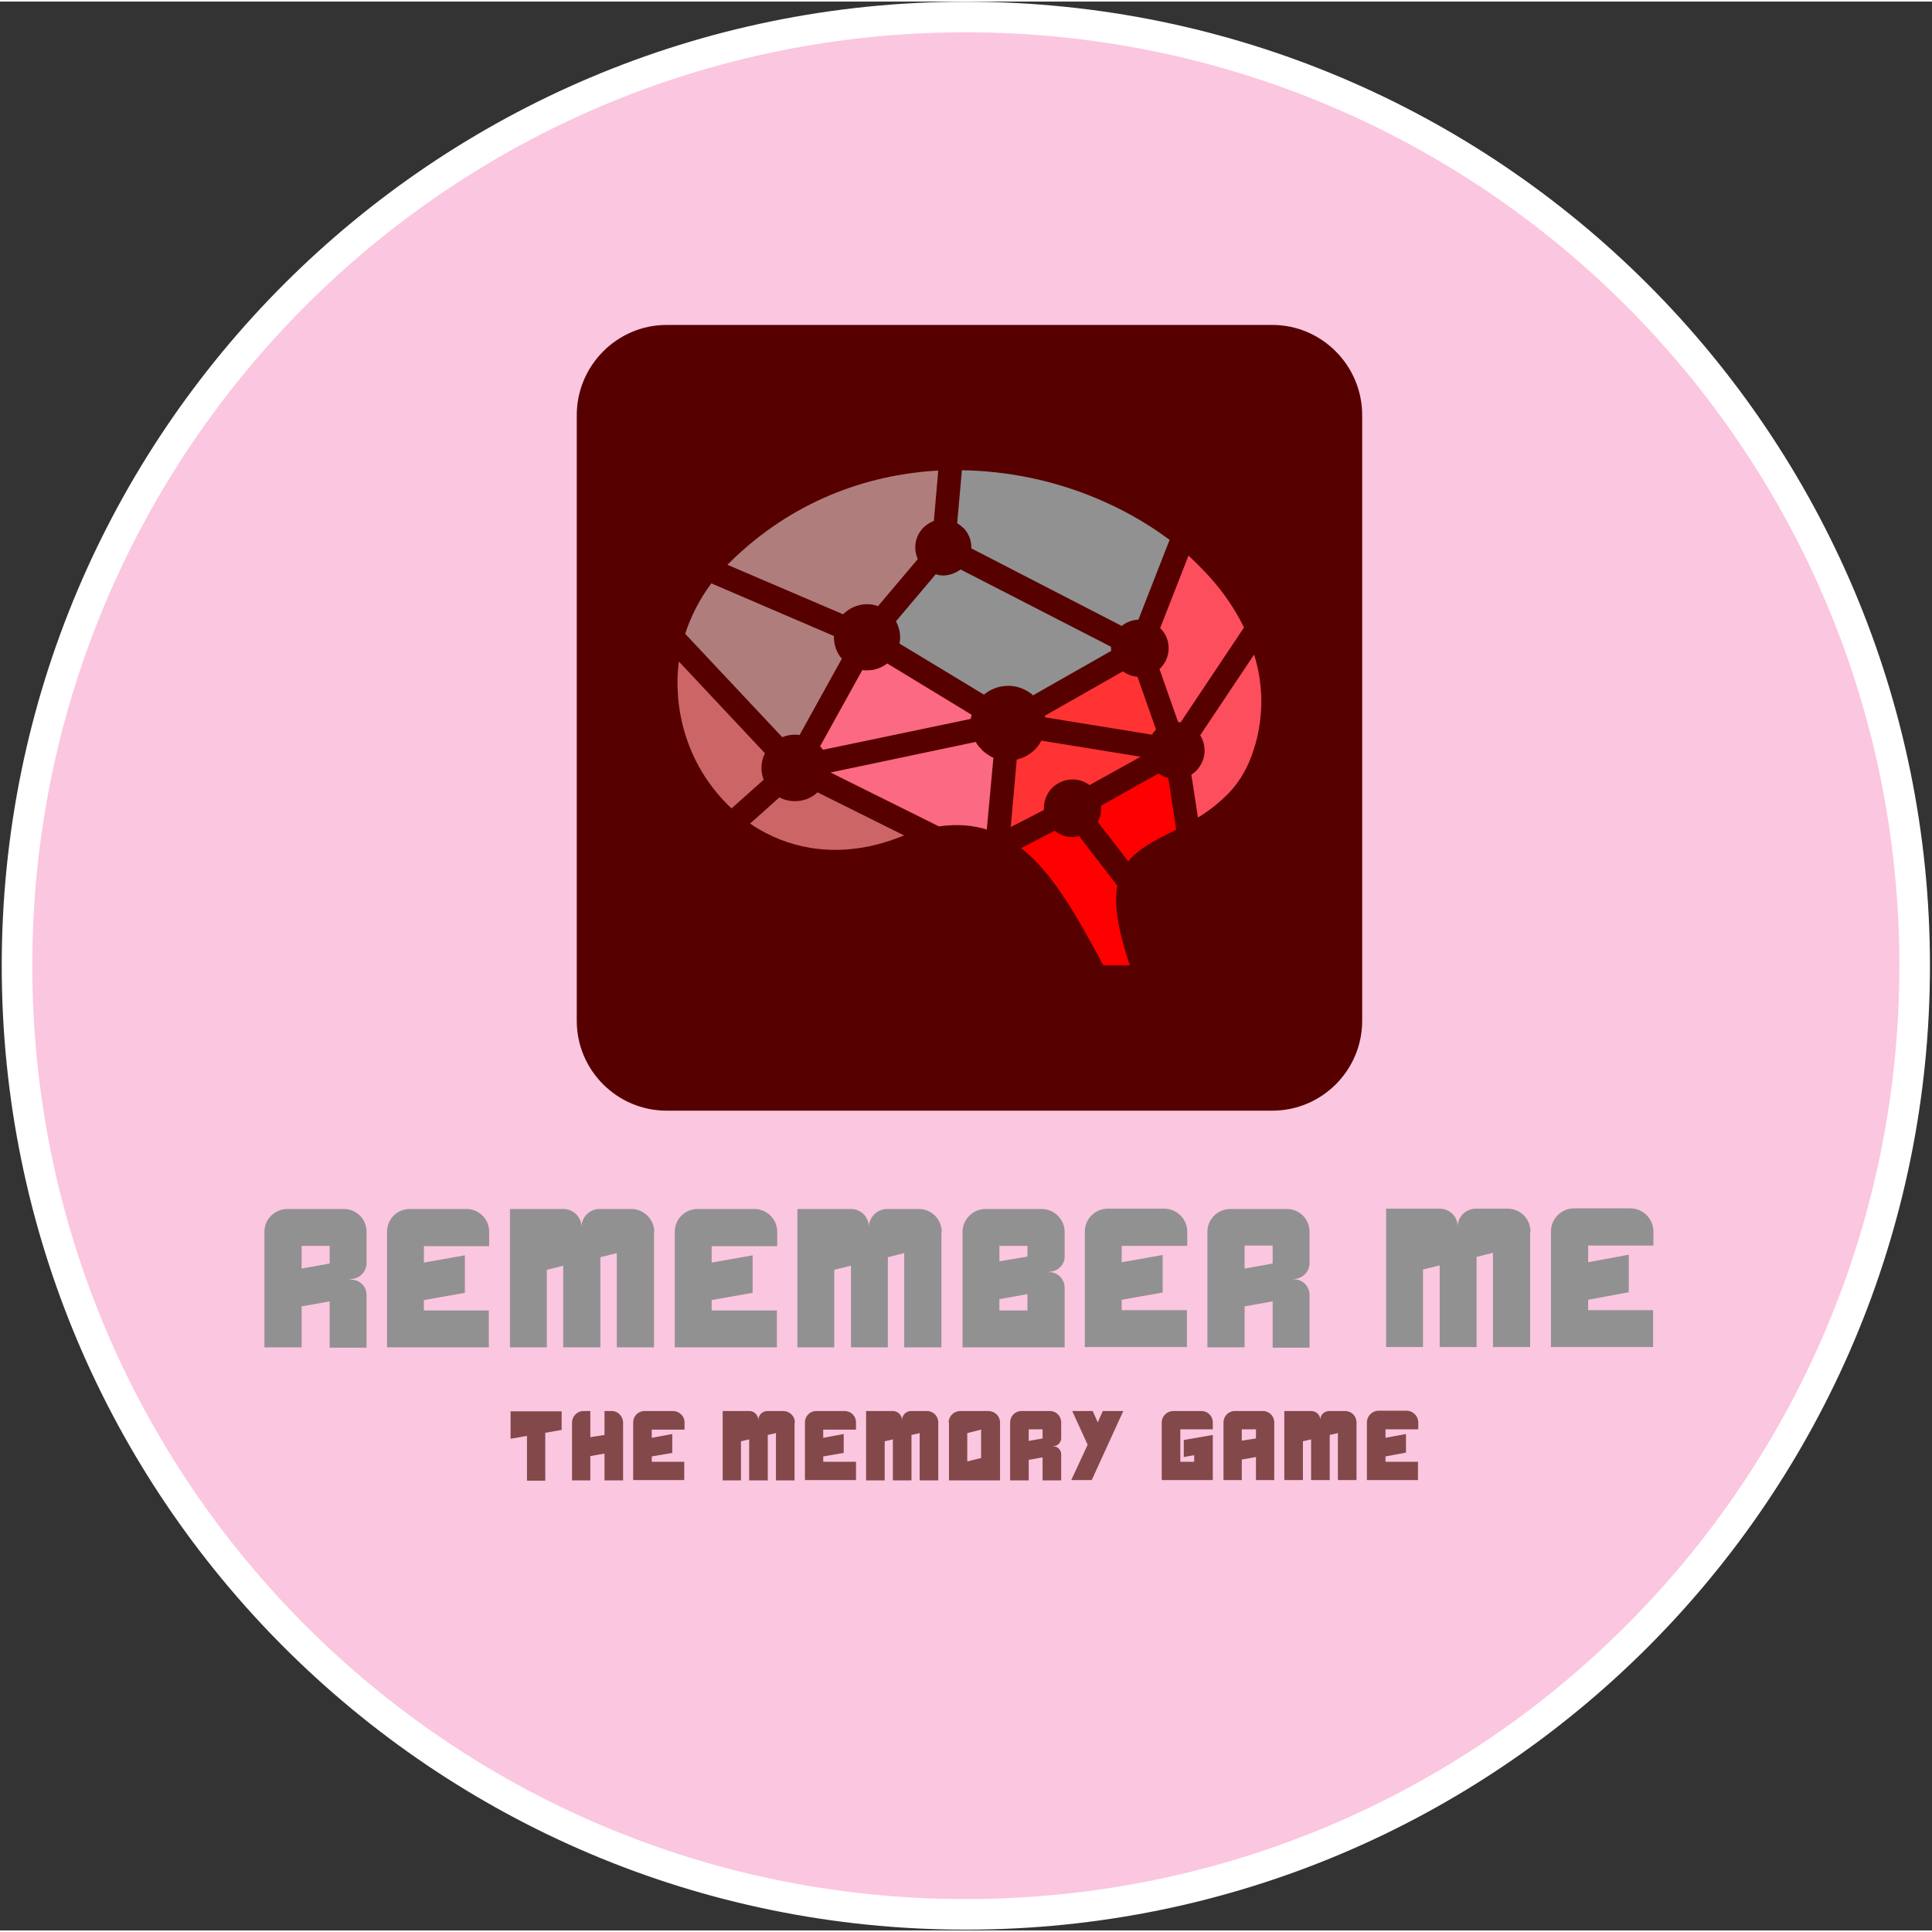
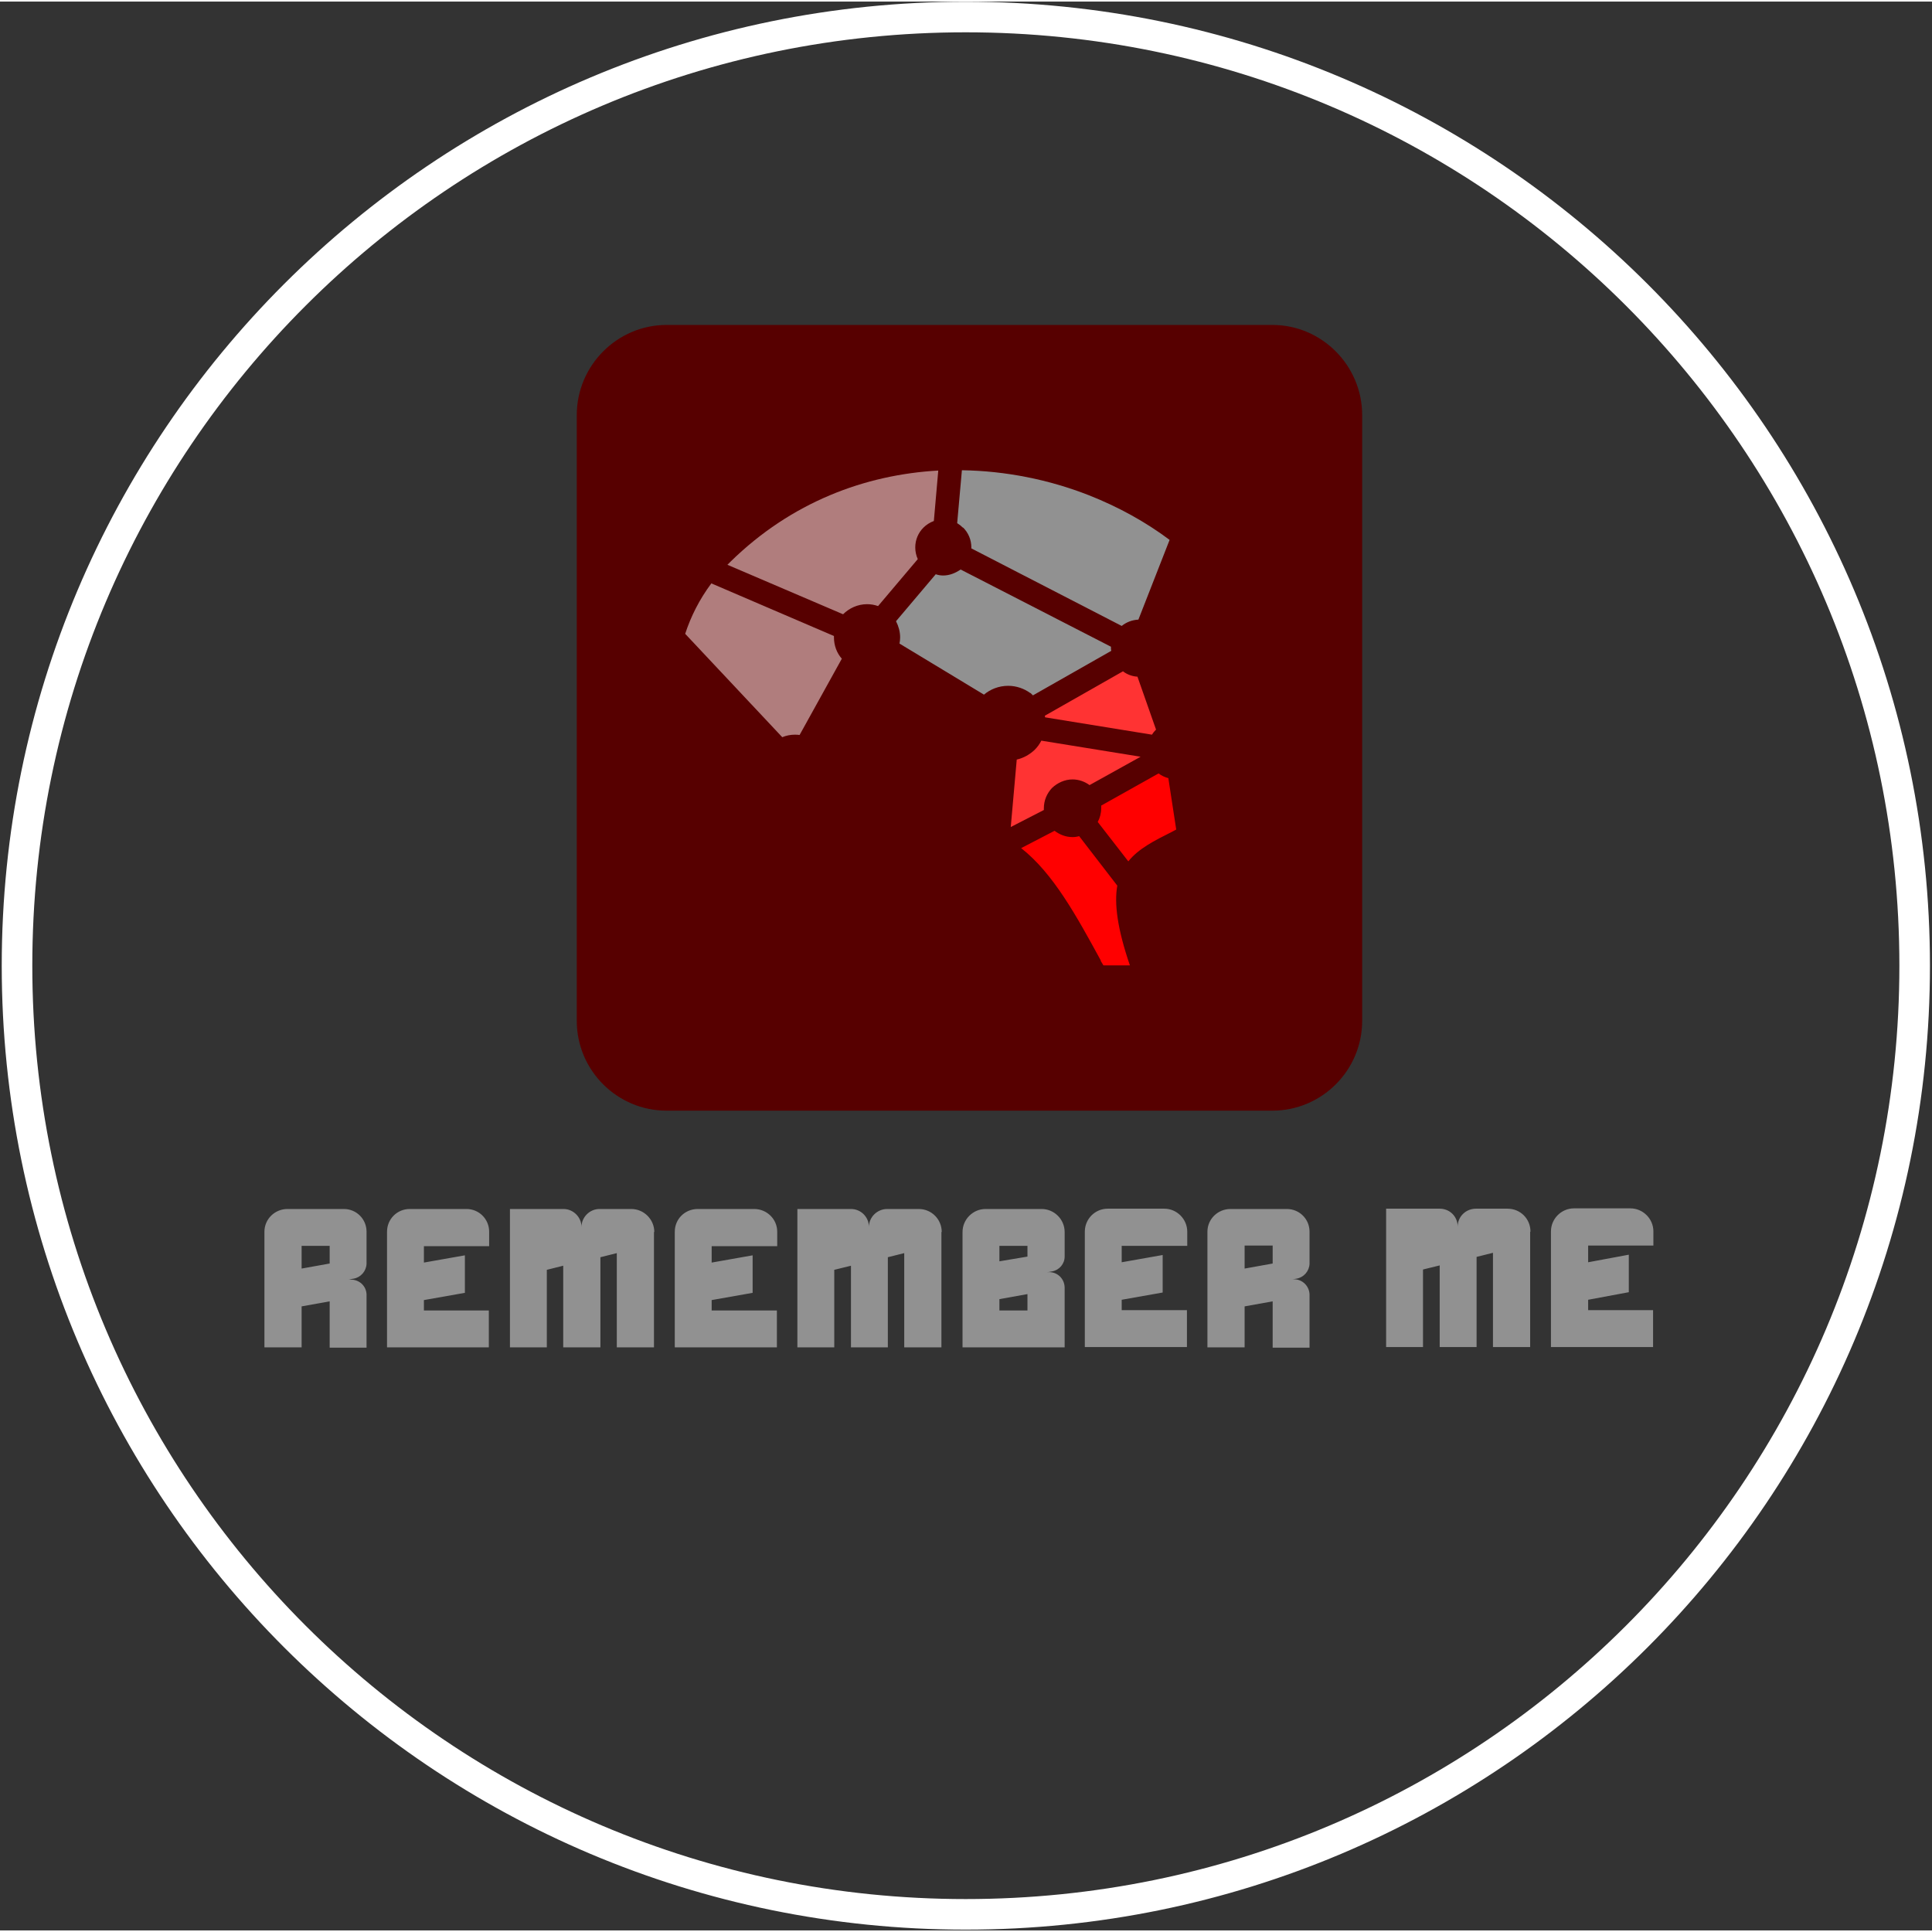
<svg xmlns="http://www.w3.org/2000/svg" version="1.2" viewBox="0 0 613 612" width="188" height="188">
  <rect x="0" y="0" width="613" height="612" fill="#333333" stroke="none" />
  <title>logo_11</title>
  <defs>
    <clipPath id="cp1">
      <path d="m606.78 305.21c0 166.26-134.78 301.05-301.04 301.05-166.26 0-301.05-134.79-301.05-301.05 0-166.26 134.79-301.04 301.05-301.04 166.26 0 301.04 134.78 301.04 301.04z" />
    </clipPath>
  </defs>
  <style>
		.s0 { fill: #fbc6df } 
		.s1 { fill: #570000 } 
		.s2 { fill: #ff3333 } 
		.s3 { fill: #ff0000 } 
		.s4 { fill: #fd4e5d } 
		.s5 { fill: #cc6666 } 
		.s6 { fill: #b07d7d } 
		.s7 { fill: #919191 } 
		.s8 { fill: #fc6982 } 
		.s9 { fill: #834849 } 
		.s10 { fill: none;stroke: #ffffff;stroke-miterlimit:10;stroke-width: 9.7 } 
	</style>
  <g id="&lt;Group&gt;">
    <g id="&lt;Clip Group&gt;" clip-path="url(#cp1)">
      <g id="&lt;Group&gt;">
        <g id="background-logo 00000140721025438536781410000013370346716839650225 ">
-           <path id="&lt;Path&gt;" class="s0" d="m-6.4-41.4h621.3v722.2h-621.3z" />
-         </g>
+           </g>
        <g id="&lt;Group&gt;">
          <g id="logo-logo 00000034065928744213803420000006652281875517597375 ">
            <g id="&lt;Group&gt;">
              <g id="&lt;Group&gt;">
                <path id="&lt;Path&gt;" class="s1" d="m211.5 102.6h192.2c15.7 0 28.5 12.9 28.5 28.6v192.2c0 15.7-12.8 28.5-28.5 28.5h-192.2c-15.7 0-28.5-12.8-28.5-28.5v-192.2c0-15.7 12.8-28.6 28.5-28.6z" />
              </g>
              <g id="&lt;Group&gt;">
                <path id="&lt;Compound Path&gt;" class="s2" d="m345.7 248.6l16.2-9-31.5-5.1q-0.8 1.6-2.1 2.9c-1.6 1.5-3.5 2.6-5.7 3.1l-1.9 21.4 10.5-5.4q0-0.3 0-0.5c0-2.6 1-4.8 2.6-6.5 1.7-1.6 4-2.7 6.5-2.7 2 0 3.9 0.7 5.4 1.8zm21.1-17.6l-5.9-16.8c-1.7-0.1-3.3-0.7-4.6-1.7l-24.8 14.1q0.1 0.3 0.1 0.5l33.9 5.5q0.5-0.8 1.1-1.4z" />
              </g>
              <g id="&lt;Group&gt;">
                <path id="&lt;Compound Path&gt;" class="s3" d="m367.6 244.9l-18.2 10.2q0 0.4 0 0.9c0 1.5-0.4 3-1.1 4.3l9.7 12.5c3.2-4 8.1-6.5 13.9-9.4l1.3-0.7-2.5-16.3c-1.1-0.3-2.2-0.8-3.1-1.5zm-13.1 35.6l-12.1-15.7q-1 0.3-2.1 0.3c-2.2 0-4.1-0.8-5.7-2l-10.6 5.5c10.2 8 17.6 21.6 25.3 35.7h-0.1l0.9 1.5h8.4c-4-11.7-5-19.6-4-25.3z" />
              </g>
              <g id="&lt;Group&gt;">
-                 <path id="&lt;Compound Path&gt;" class="s4" d="m367.9 211.8l5.9 16.8q0.4 0 0.8 0.1l20.1-30.1c-3.3-6.8-7.9-13.2-13.6-18.9q-1.9-2-4-3.9l-9 23c1.7 1.6 2.7 3.9 2.7 6.4 0 2.5-1.1 4.8-2.7 6.4zm10.1 33.5l2.1 13.6c3.3-2 6.7-4.6 9.9-7.9 3.6-3.8 6.1-8.4 7.6-13.1 2.1-6 2.7-12.2 2.6-17.2-0.2-4.6-0.9-9.2-2.3-13.5l-17.1 25.6c0.9 1.4 1.4 3.1 1.4 4.9 0 2.5-1.1 4.8-2.7 6.4q-0.7 0.7-1.5 1.2z" />
-               </g>
+                 </g>
              <g id="&lt;Group&gt;">
-                 <path id="&lt;Compound Path&gt;" class="s5" d="m232.1 256l10.2-9.1c-0.4-1.1-0.7-2.4-0.7-3.7 0-1.7 0.4-3.3 1.1-4.7l-27.3-29.1q-0.7 5.2-0.3 10.5c0.6 9.2 3.5 18 8.3 25.6 2.5 3.9 5.4 7.4 8.7 10.5zm15.2-3.5l-9.3 8.3q2.3 1.6 4.8 2.9c11.8 6.2 26.6 7.7 42.7 1.4q0.7-0.3 1.4-0.5l-27.5-13.7c-1.9 1.8-4.4 2.8-7.2 2.8-1.7 0-3.4-0.4-4.9-1.2z" />
-               </g>
+                 </g>
              <g id="&lt;Group&gt;">
                <path id="&lt;Compound Path&gt;" class="s6" d="m217.4 200.6l30.8 32.8c1.2-0.5 2.6-0.8 4-0.8q0.8 0 1.5 0.1l13.4-24.2c-1.6-1.8-2.5-4.2-2.5-6.8q0-0.2 0-0.4l-38.9-16.7c-3.8 5.1-6.5 10.5-8.3 16zm78.9-35.8l1.4-16c-23.2 1.3-46.6 10-65.9 28.9q-0.5 0.5-1 1l36.7 15.7c1.9-1.9 4.6-3.2 7.6-3.2q1.8 0 3.5 0.6l12.6-14.9c-0.5-1.1-0.8-2.4-0.8-3.7 0-2.5 1-4.7 2.6-6.3 0.9-0.9 2-1.6 3.3-2.1z" />
              </g>
              <g id="&lt;Group&gt;">
                <path id="&lt;Compound Path&gt;" class="s7" d="m361.2 196.1l9.9-25.3c-7.6-5.7-16.3-10.5-25.7-14.2-12.5-4.9-26.3-7.7-40.2-7.9l-1.5 16.8q1 0.6 1.8 1.4h0.1c1.6 1.6 2.6 3.8 2.6 6.3v0.3l47.7 24.6c1.5-1.2 3.3-1.9 5.3-2zm-64.3-14.4l-12.6 14.9c0.8 1.6 1.3 3.3 1.3 5.1q0 1-0.2 2l26.8 16.2c2-1.7 4.7-2.8 7.7-2.8 2.6 0 5.1 0.9 7 2.3h0.1l0.2 0.2 0.1 0.1 0.1 0.1 0.1 0.1 0.1 0.1 0.1 0.1h0.1l24.8-14.1q-0.1-0.4-0.1-0.8 0-0.3 0-0.5l-47.7-24.5c-1.6 1.1-3.5 1.9-5.5 1.9q-1.3 0-2.4-0.4z" />
              </g>
              <g id="&lt;Group&gt;">
-                 <path id="&lt;Compound Path&gt;" class="s8" d="m309.6 234.9l-46.1 9.7 34.4 17.1c5.7-0.8 10.7-0.4 15.2 1l2.1-22.8q-0.8-0.3-1.4-0.7l-0.1-0.1-0.1-0.1h-0.1l-0.1-0.1-0.1-0.1h-0.1l-0.1-0.1h-0.1l-0.1-0.1-0.1-0.1-0.1-0.1-0.3-0.2-0.1-0.1h-0.1v-0.1l-0.1-0.1h-0.1q-0.2-0.2-0.4-0.4v-0.1h-0.1v-0.1h-0.1v-0.1l-0.2-0.2h-0.1v-0.1l-0.3-0.3-0.1-0.1-0.2-0.2-0.1-0.1-0.1-0.1v-0.1-0.1l-0.1-0.1-0.1-0.1-0.1-0.1-0.1-0.1v-0.1-0.1h-0.1v-0.1zm-48.5 2.5l46.9-9.8q0.1-0.7 0.3-1.3l-26.8-16.3c-1.8 1.4-4 2.2-6.5 2.2q-0.7 0-1.4-0.1l-13.4 24.2q0.5 0.5 0.9 1.1z" />
-               </g>
+                 </g>
            </g>
          </g>
          <g id="text-logo-path-group 00000019662684201516094960000003620098514682986112 ">
            <g id="&lt;Group&gt;">
              <g id="text-logo-path-0 00000162328196168696541740000011933988913665109407 ">
                <path id="&lt;Compound Path&gt;" fill-rule="evenodd" class="s7" d="m116.3 400.5c-0.1 2.3-1.8 4.3-4.1 4.7l-1.8 0.3q0.5-0.1 0.9 0c2.7 0 4.9 2 5 4.7v16.9h-11.7v-14.7l-8.9 1.6v13h-11.8v-36.7c0-4 3.3-7.2 7.3-7.2h17.9c4 0 7.2 3.2 7.2 7.2zm-11.7-5.7h-8.9v7.2l8.9-1.6v-4.7zm29.9 0.1v5.2l13-2.3v11.9l-13 2.3v3.3h20.6v11.7h-32.3v-36.7c0-4 3.2-7.2 7.2-7.2h18c4 0 7.2 3.2 7.2 7.2v4.6zm73-4.5v36.6h-11.8v-29.9l-5.2 1.3v28.6h-11.8v-25.9l-5.2 1.3v24.6h-11.7v-43.9h17c3.1 0 5.7 2.6 5.7 5.7 0-3.1 2.6-5.7 5.7-5.7h10.1c4 0 7.3 3.3 7.3 7.3zm18.3 4.5v5.2l13-2.3v11.9l-13 2.3v3.3h20.7v11.7h-32.4v-36.7c0-4 3.2-7.2 7.3-7.2h17.9c4 0 7.3 3.2 7.3 7.2v4.6zm72.9-4.5v36.6h-11.8v-29.9l-5.2 1.3v28.6h-11.7v-25.9l-5.3 1.3v24.6h-11.7v-43.9h17c3.2 0 5.7 2.6 5.7 5.7 0-3.1 2.6-5.7 5.8-5.7h10c4.1 0 7.3 3.3 7.3 7.3zm39.1 7.8c0 2.3-1.7 4.3-4 4.7l-1.7 0.3c3-0.5 5.7 1.8 5.7 4.9v18.9h-32.4v-36.6c0-4 3.3-7.3 7.3-7.3h17.8c4 0 7.3 3.3 7.3 7.3v7.8zm-11.8 11.9l-8.9 1.6v3.6h8.9zm0-15.3h-8.9v4.9l8.9-1.5zm29.9 0v5.2l13-2.3v11.9l-13 2.3v3.3h20.7v11.7h-32.4v-36.6c0-4 3.2-7.3 7.3-7.3h17.9c4 0 7.3 3.3 7.3 7.3v4.5zm59.6 5.7c-0.1 2.3-1.8 4.3-4.1 4.7l-1.8 0.3q0.5-0.1 1-0.1c2.6 0 4.8 2.1 4.9 4.8v16.9h-11.7v-14.7l-8.9 1.6v13h-11.8v-36.7c0-4 3.3-7.2 7.3-7.2h17.9c4 0 7.2 3.2 7.2 7.2zm-11.7-5.8h-8.9v7.3l8.9-1.6v-4.7zm81.7-4.4v36.6h-11.8v-29.9l-5.2 1.3v28.6h-11.7v-25.9l-5.3 1.3v24.6h-11.7v-43.9h17c3.2 0 5.7 2.5 5.7 5.7 0-3.2 2.6-5.7 5.8-5.7h10c4.1 0 7.3 3.2 7.3 7.3zm18.4 4.4v5.3l12.9-2.4v11.9l-12.9 2.4v3.3h20.6v11.7h-32.4v-36.7c0-4 3.3-7.3 7.3-7.3h17.9c4 0 7.3 3.3 7.3 7.3v4.5z" />
              </g>
            </g>
          </g>
          <g id="tagline-2d3534bf-1a23-4514-a3f5-185a25bdabdd-logo-path-group 00000064346645848979473370000005119982359388627089 ">
            <g id="&lt;Group&gt;">
              <g id="tagline-2d3534bf-1a23-4514-a3f5-185a25bdabdd-logo-path-0 00000142139740811827959490000011474444250157926042 ">
-                 <path id="&lt;Compound Path&gt;" fill-rule="evenodd" class="s9" d="m177.7 447.3h0.5v5.9l-5.2 0.9v15.2h-5.8v-14.2l-5.2 0.9v-8.7h15.7zm20 21.9h-5.9v-8.5l-4.5 0.8v7.7h-5.8v-18.3c0-2 1.6-3.7 3.6-3.7h2.2v8.3l4.5-0.7v-7.6h2.3c2 0 3.6 1.7 3.6 3.7zm9.1-16.1v2.6l6.5-1.2v6l-6.5 1.1v1.7h10.3v5.8h-16.2v-18.3c0-2 1.6-3.6 3.6-3.6h9c2 0 3.7 1.6 3.7 3.6v2.3zm45.3-2.3v18.4h-5.9v-15l-2.6 0.6v14.4h-5.9v-13l-2.6 0.6v12.4h-5.8v-22h8.5c1.5 0 2.8 1.3 2.8 2.9 0-1.6 1.3-2.9 2.9-2.9h5c2 0 3.7 1.6 3.7 3.6zm9.1 2.3v2.6l6.5-1.2v6l-6.5 1.1v1.7h10.4v5.8h-16.2v-18.3c0-2 1.6-3.6 3.6-3.6h9c2 0 3.6 1.6 3.6 3.6v2.3zm36.5-2.3v18.4h-5.9v-15l-2.6 0.6v14.4h-5.9v-13l-2.6 0.6v12.4h-5.9v-22h8.5c1.6 0 2.9 1.3 2.9 2.9 0-1.6 1.3-2.9 2.9-2.9h5c2 0 3.6 1.6 3.6 3.6zm3.3 0c0-2 1.7-3.6 3.7-3.6h8.9c2 0 3.7 1.6 3.7 3.6v18.4h-16.2v-18.4zm10.3 2.3l-4.4 1.1v9l4.4-1.1zm25.4 2.8c-0.1 1.2-0.9 2.2-2.1 2.4l-0.8 0.1q0.2 0 0.4 0c1.3 0 2.4 1 2.5 2.4v8.4h-5.9v-7.3l-4.4 0.8v6.5h-5.9v-18.4c0-2 1.6-3.6 3.6-3.6h9c2 0 3.6 1.6 3.6 3.6zm-5.9-2.9h-4.4v3.7l4.4-0.8v-2.4zm25.6-5.8l-10 21.9h-6.5l5.2-11.2-4.9-10.7h6.5l1.6 3.6 1.6-3.6zm18.1 5.8v10.3h4.4v-2.1l-3.3 0.6v-5.4l9.2-1.6v14.3h-16.2v-18.3c0-2 1.7-3.6 3.7-3.6h8.9c2 0 3.6 1.6 3.6 3.6v2.2zm26.2-5.8c2 0 3.6 1.6 3.6 3.6v18.3h-5.8v-7.3l-4.5 0.8v6.5h-5.8v-18.3c0-2 1.6-3.6 3.6-3.6zm-2.2 8.7v-2.9h-4.5v3.6l4.5-0.7zm31.9-5.1v18.3h-5.9v-14.9l-2.6 0.6v14.3h-5.9v-12.9l-2.6 0.6v12.3h-5.9v-21.9h8.5c1.6 0 2.9 1.2 2.9 2.8 0-1.6 1.3-2.8 2.9-2.8h5c2 0 3.6 1.6 3.6 3.6zm9.2 2.2v2.7l6.5-1.2v5.9l-6.5 1.2v1.7h10.3v5.8h-16.2v-18.3c0-2 1.7-3.7 3.7-3.7h8.9c2 0 3.7 1.7 3.7 3.7v2.2z" />
-               </g>
+                 </g>
            </g>
          </g>
        </g>
      </g>
    </g>
    <path id="&lt;Path&gt;" class="s10" d="m607.5 305.9c0 166.3-134.8 301-301.1 301-166.2 0-301-134.7-301-301 0-166.3 134.8-301 301-301 166.3 0 301.1 134.7 301.1 301z" />
  </g>
</svg>